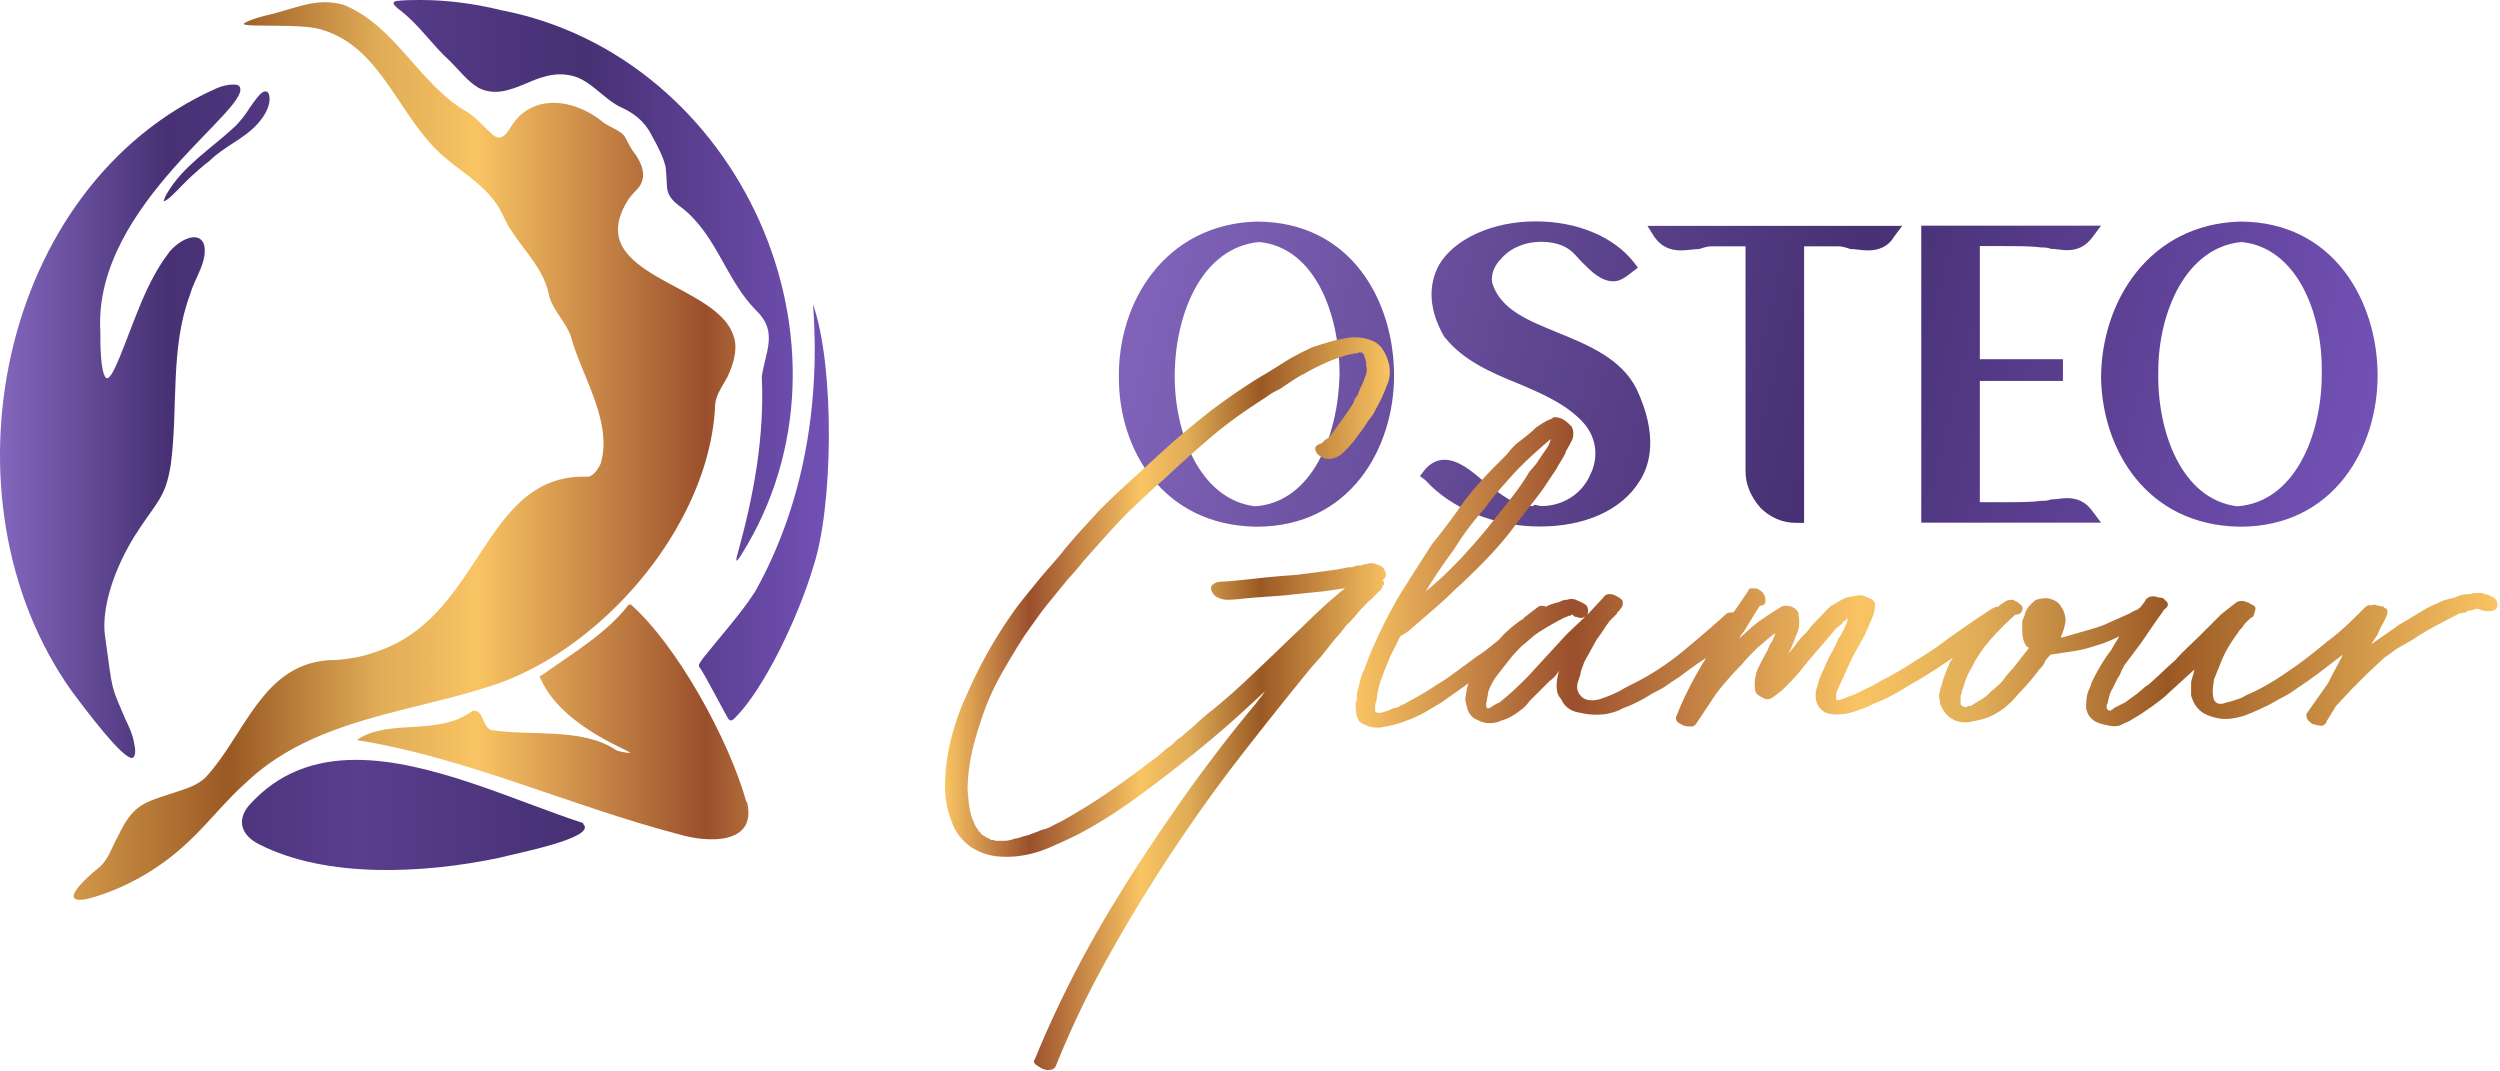
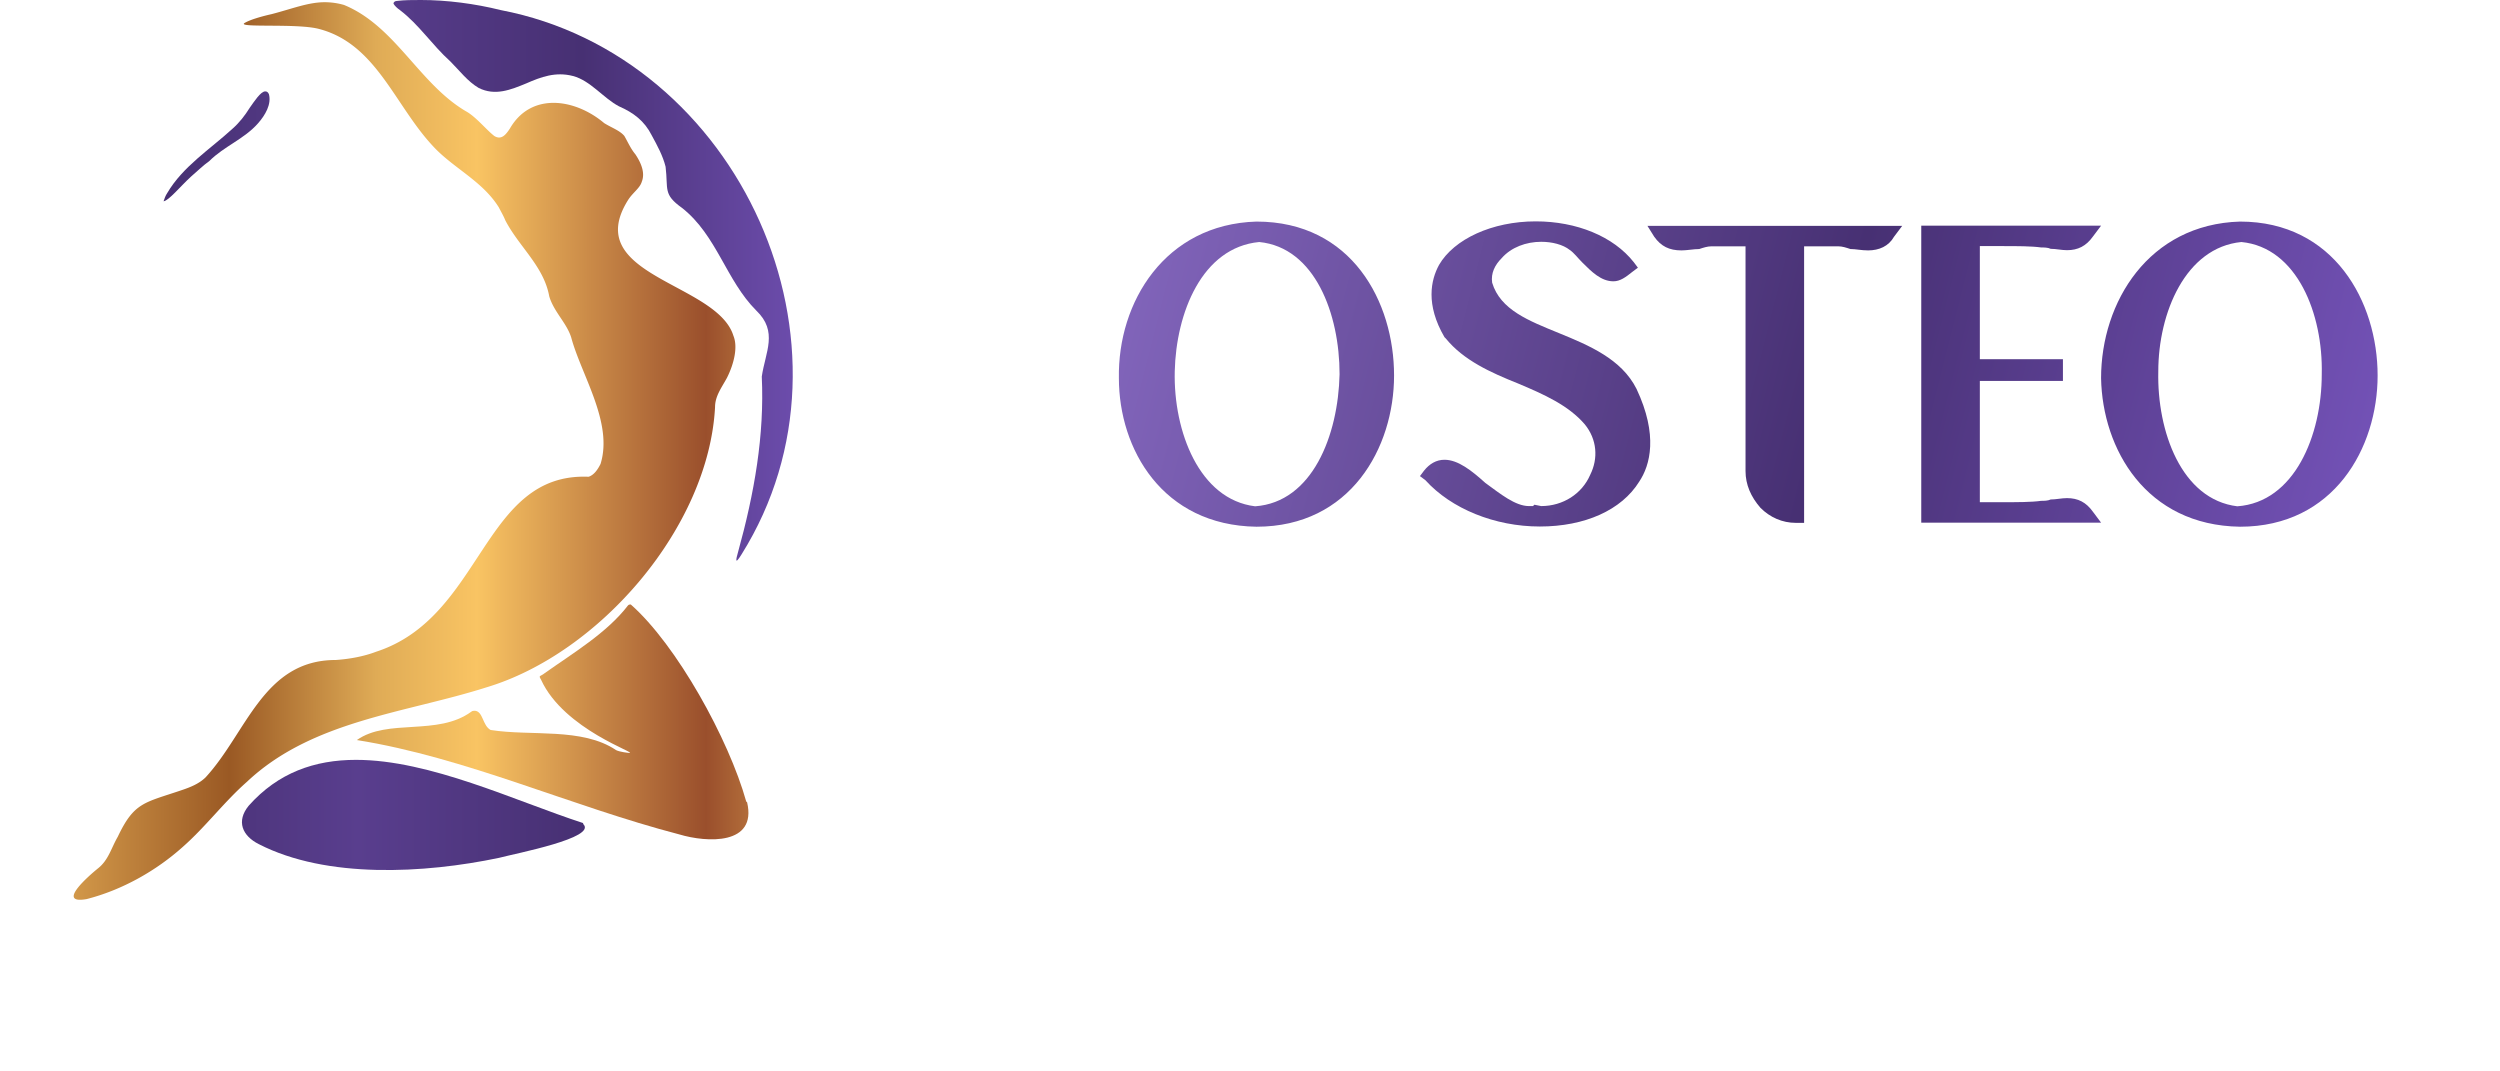
<svg xmlns="http://www.w3.org/2000/svg" width="392" height="168" fill="none">
-   <path fill="url(#a)" d="M33.977 13.837C-.355 29.064-9.98 78.335 11.137 108.214c2.442 3.304 8.188 10.917 9.624 10.63.43-.144.575-1.006.287-2.155-.143-1.293-.862-2.873-1.436-4.022-2.299-5.459-1.868-3.735-3.16-13.072-.431-3.16.574-8.763 4.453-15.227 3.59-5.746 5.027-6.033 5.89-11.635 1.148-8.763-.144-18.244 3.016-26.575.718-2.586 2.873-5.315 2.154-7.901-1.005-2.442-4.596-.144-5.745 1.724-1.437 1.867-2.873 4.596-4.022 7.326-2.586 6.177-4.597 12.785-5.603 11.923-.862-1.006-.862-5.315-.862-7.326-1.149-20.111 24.851-35.482 21.691-38.498-.287-.144-.574-.144-.862-.144-.718 0-1.58.144-2.585.575Z" />
-   <path fill="url(#b)" d="M127.492 47.737c1.149 15.514-1.437 31.316-9.05 44.962-2.299 3.591-5.459 7.039-8.188 10.487-.431.718-.862 1.005-.575 1.436.718.862 4.31 7.901 4.597 8.188.287.287.575.144.862-.144 4.597-4.453 10.055-15.945 12.354-23.702 3.16-9.337 3.447-31.315 0-41.227Z" />
  <path fill="url(#c)" d="M62.275.144c-.287 0-.574.143-.574.43.143.288.574.719 1.005 1.006 3.017 2.298 5.028 5.459 7.9 8.044 1.437 1.437 2.73 3.16 4.454 4.166 2.586 1.293 5.028.288 7.47-.718 2.298-1.005 4.596-1.867 7.326-1.15 2.73.719 4.74 3.448 7.182 4.741 2.299 1.006 4.022 2.299 5.172 4.597.861 1.58 1.723 3.16 2.154 4.884.431 3.591-.431 4.31 2.586 6.464 5.459 4.31 6.895 11.348 11.635 16.089 3.448 3.304 1.437 6.464.862 10.342.431 9.194-1.149 18.244-3.735 27.58-.287 1.007-.574 2.156.575.288C136.685 54.3 116 8.763 78.507 1.58 74.486.575 70.033 0 66.01 0c-1.293 0-2.586 0-3.735.144Z" />
  <path fill="url(#d)" d="M39.148 16.915c-.718 1.149-1.58 2.298-2.73 3.303-3.447 3.16-7.756 5.89-10.198 10.056-.288.43-.431.862-.575 1.293.862-.144 2.586-2.299 4.31-3.879 1.005-.862 1.867-1.724 2.872-2.442 2.299-2.298 5.46-3.447 7.614-5.89 1.149-1.292 2.154-3.016 1.724-4.596-.144-.287-.288-.431-.575-.431-.718 0-1.724 1.58-2.442 2.585Z" />
  <path fill="url(#e)" d="M39.004 126.329c-2.01 2.442-1.005 4.74 1.58 6.033 10.63 5.459 26 4.597 37.636 2.155 2.73-.719 15.514-3.161 13.216-5.315v-.144c-10.63-3.448-23.99-9.912-35.625-9.912-6.464 0-12.21 2.011-16.807 7.183Z" />
  <path fill="url(#f)" d="M98.475 94.925c-3.304 4.31-8.62 7.47-13.072 10.63-.719.575-1.006.287-.575 1.006 3.591 7.9 15.514 11.635 13.79 11.491-.143 0-1.436-.143-2.01-.43-5.316-3.592-13.36-2.155-19.68-3.161-1.293-.718-1.15-2.873-2.442-3.016-.144 0-.431 0-.575.143-5.315 3.879-13.072 1.006-17.956 4.453 17.094 2.73 33.47 10.343 50.564 14.796 4.31 1.293 12.21 1.724 10.63-5.028l-.144-.143c-2.729-9.768-10.917-24.564-18.1-30.885-.143 0-.287 0-.43.144Z" />
  <path fill="url(#g)" d="M42.596 2.214c-1.293.288-3.448.862-4.31 1.437-.862.718 8.188 0 11.636.862C58.972 6.81 61.844 16.435 67.878 22.9c3.16 3.447 7.757 5.458 10.342 9.624.288.575.719 1.293 1.006 2.011 2.155 4.166 6.033 7.183 6.895 11.923.718 2.442 2.73 4.166 3.448 6.464 1.58 5.89 6.607 13.36 4.596 19.824-.43.861-1.005 1.723-1.867 2.01-16.663-.718-16.52 21.979-33.327 27.437-1.867.719-4.165 1.15-6.32 1.293-11.348 0-13.934 11.348-20.398 18.387-1.006 1.006-2.442 1.58-3.735 2.011-5.89 2.011-7.47 1.868-10.055 7.326-1.006 1.724-1.437 3.592-3.017 4.884-1.437 1.15-6.751 5.746-1.867 4.884 5.602-1.436 10.917-4.453 15.083-8.187 3.59-3.161 6.464-7.039 10.055-10.2 10.2-9.624 24.851-10.773 37.492-14.795 17.813-5.315 34.907-25.139 35.912-43.957 0-1.723 1.006-3.016 1.868-4.596 1.149-2.299 1.723-4.884 1.005-6.608-2.585-8.332-23.989-9.337-16.52-21.26.719-1.15 1.868-1.868 2.155-2.873.575-1.437-.143-3.017-1.005-4.31-.718-.861-1.15-1.867-1.724-2.872-.718-.862-2.011-1.293-3.16-2.012-4.597-3.878-11.492-4.884-14.796.862-.575.862-1.293 1.868-2.442 1.15-1.293-1.006-2.873-3.017-4.453-3.879-7.326-4.31-11.06-13.36-19.105-16.663a10.935 10.935 0 0 0-3.017-.431c-2.585 0-5.027 1.005-8.331 1.867Z" />
  <path fill="url(#h)" d="M197.015 34.743c-14.311.428-21.787 12.603-21.573 24.565 0 11.107 6.835 23.069 21.573 23.282 14.739 0 21.574-12.389 21.574-23.71 0-11.534-6.621-24.137-21.574-24.137ZM184.199 58.24c.214-9.185 4.272-19.438 13.244-20.293 8.757.855 12.602 11.321 12.602 20.72-.213 9.612-4.272 20.079-13.243 20.72-8.758-1.069-12.816-11.749-12.603-21.147Z" />
  <path fill="url(#i)" d="M225.638 41.546c-1.281 2.35-2.136 6.194.855 11.32l.213.214c2.777 3.418 7.049 5.34 11.321 7.049 4.059 1.709 7.903 3.418 10.467 6.408 1.922 2.35 2.136 5.34.854 7.903-1.282 2.99-4.272 4.913-7.69 4.913l-1.068-.213-.213.213h-.641c-2.136 0-4.486-1.922-6.835-3.631-2.136-1.922-4.272-3.631-6.408-3.631-1.282 0-2.35.64-3.204 1.709l-.641.854.854.64c4.059 4.486 10.894 7.263 17.943 7.263 7.049 0 12.816-2.563 15.593-7.049 1.709-2.563 2.99-7.262-.428-14.525-2.349-4.699-7.476-6.835-12.175-8.757-4.699-1.923-9.185-3.632-10.466-7.904-.214-1.495.427-2.776 1.495-3.844 1.495-1.71 3.845-2.564 6.194-2.564 1.709 0 3.418.428 4.486 1.282.641.427 1.282 1.282 1.922 1.922 1.496 1.496 2.991 2.99 4.913 2.99 1.068 0 1.923-.64 2.991-1.494l.854-.641-.641-.855c-3.204-4.058-8.971-6.408-15.379-6.408-6.835 0-12.816 2.777-15.166 6.836Z" />
  <path fill="url(#j)" d="M298.263 35.419h-39.944l1.068 1.709c1.068 1.495 2.35 2.136 4.272 2.136.855 0 1.923-.214 2.777-.214.641-.213 1.282-.427 1.923-.427h5.34v35.244c0 2.136.854 4.059 2.349 5.768 1.496 1.495 3.418 2.35 5.554 2.35h1.282V38.622h5.34c.64 0 1.281.214 1.922.427.854 0 1.709.214 2.777.214 1.709 0 3.204-.641 4.058-2.136l1.282-1.71Z" />
  <path fill="url(#k)" d="M329.449 35.384h-28.196V81.95h28.196l-1.282-1.71c-1.068-1.494-2.349-2.135-4.058-2.135-.855 0-1.709.213-2.563.213-.428.214-1.068.214-1.496.214-1.495.214-3.845.214-5.981.214h-3.631V59.735h13.03v-3.418h-13.03V38.588h3.631c2.136 0 4.486 0 5.981.214.428 0 1.068 0 1.496.214.854 0 1.708.213 2.563.213 1.709 0 2.99-.64 4.058-2.136l1.282-1.709Z" />
  <path fill="url(#l)" d="M351.236 34.743c-14.311.428-21.787 12.603-21.787 24.565.213 11.107 7.049 23.069 21.787 23.282 14.739 0 21.574-12.389 21.574-23.71 0-11.534-6.835-24.137-21.574-24.137ZM338.42 58.24c0-9.185 4.272-19.438 13.03-20.293 8.758.855 12.816 11.321 12.602 20.72 0 9.612-4.272 20.079-13.243 20.72-8.758-1.069-12.602-11.749-12.389-21.147Z" />
-   <path fill="url(#m)" d="M211.437 52.968c-.976.14-1.952.349-2.928.628-.907.279-1.883.558-2.86.906-1.464.698-2.859 1.395-4.184 2.232-1.325.837-2.65 1.673-3.975 2.44-1.394.837-2.719 1.744-3.975 2.58-1.255.907-2.58 1.814-3.835 2.79-2.371 1.883-4.672 3.766-6.904 5.788-2.231 2.023-4.393 4.045-6.625 6.067-1.394 1.255-2.65 2.51-3.905 3.766-1.185 1.325-2.371 2.58-3.556 3.905-.767.907-1.534 1.743-2.162 2.58a69.07 69.07 0 0 1-2.162 2.51c-.837.977-1.673 1.953-2.441 2.93-.767.906-1.534 1.882-2.301 2.859a72.035 72.035 0 0 0-8.019 13.947c-1.116 2.371-1.953 4.811-2.581 7.392-.627 2.65-.906 5.23-.836 7.74.069 1.604.418 3.208 1.046 4.812.558 1.674 1.604 2.929 2.998 3.975 1.325.837 2.72 1.325 4.184 1.464 1.395.14 2.86.07 4.324-.209 1.534-.279 2.929-.767 4.324-1.395a75.147 75.147 0 0 0 4.044-1.882c2.929-1.535 5.788-3.348 8.508-5.3a206.405 206.405 0 0 0 8.089-6.137 165.809 165.809 0 0 0 6.486-5.37c2.092-1.813 4.114-3.696 6.136-5.578-.209.348-.418.627-.627.906a4.466 4.466 0 0 0-.698.907c-4.044 4.811-7.81 9.763-11.436 14.853-3.557 5.091-7.044 10.251-10.321 15.621-2.511 4.045-4.812 8.159-6.974 12.343-2.161 4.254-4.184 8.577-5.997 13.041-.279.348-.139.627.209.906.419.279.767.488 1.046.628.349.139.767.209 1.186.139.488-.07.767-.349.906-.767a145.238 145.238 0 0 1 7.95-16.597c2.999-5.439 6.207-10.669 9.554-15.83 3.417-5.16 6.973-10.251 10.739-15.132 3.766-4.882 7.671-9.763 11.646-14.645l1.674-1.883c.488-.627 1.046-1.324 1.603-2.022.349-.488.768-.906 1.116-1.325.419-.488.767-.906 1.116-1.395.488-.488.976-.976 1.464-1.534.419-.558.907-1.046 1.465-1.673l.697-.698c.279-.209.488-.418.698-.627l.976-.977.209-.14c.07-.139 0-.069-.139.07.279-.278.418-.487.348-.627h.07v-.21h.139c.14-.278.07-.557-.139-.766.558-.488.697-.977.349-1.395a1.08 1.08 0 0 0-.558-.767c-.279-.21-.558-.279-.837-.349-.488-.209-.976-.209-1.534 0-.209 0-.488.07-.907.21h-.558a4.72 4.72 0 0 1-.558.209c-.209.07-.488.07-.697.07-.279 0-.488.07-.697.139h-.14l-.139.07c-.209 0-.349 0-.488.07-.14 0-.279.07-.419.07-.976.139-1.952.278-3.068.418-1.046.139-2.092.279-3.208.418-1.883.14-3.696.279-5.648.488-1.883.21-3.766.418-5.579.558-.419 0-.767 0-.977.07-.348 0-.627.14-.976.418-.348.21-.348.628-.139 1.116.279.488.627.837 1.115.976.419.21.907.28 1.325.28.768 0 1.465-.07 2.162-.14.628-.07 1.395-.14 2.162-.21.976-.07 1.953-.139 2.999-.209.976-.07 2.022-.14 2.998-.279 1.395-.14 2.79-.279 4.115-.418 1.325-.14 2.65-.349 4.044-.558l-.837.628c-.209.209-.488.418-.697.627-1.185.977-2.301 2.023-3.487 3.138-1.115 1.116-2.231 2.162-3.486 3.348-2.023 1.952-4.045 3.905-6.067 5.788a99.24 99.24 0 0 1-6.277 5.578c-.767.558-1.464 1.186-2.161 1.814-.628.627-1.395 1.255-2.162 1.882-.279.279-.488.489-.697.628 0 0-.21.07-.349.209l-.14.14-.139.069c-.279.279-.488.558-.767.767-.279.21-.628.419-.976.698-.628.627-1.256 1.116-1.814 1.534-.627.418-1.255.907-1.952 1.464a161.569 161.569 0 0 1-4.254 3.069 93.16 93.16 0 0 1-4.324 2.859l-2.092 1.255c-.697.419-1.464.837-2.231 1.255-.349.14-.698.349-1.116.558-.349.21-.767.349-1.116.488-.209 0-.348.07-.488.14h-.139l-.07.07-1.116.418c-.348.14-.627.279-.976.349-.279.069-.628.139-.976.279-.419.139-.767.209-.977.209-.139.07-.279.139-.418.139l-.07.07h-.139c-.279.07-.558.14-.837.14h-1.395c-.139 0-.279-.07-.279-.07s-.069-.07-.209-.07h-.349a.525.525 0 0 1-.209-.209h-.07l-.209-.07s-.209-.07-.348-.209c-.279-.14-.558-.349-.558-.349l-.21-.209s-.069-.139-.209-.279c-.139 0-.209-.139-.209-.349h-.07c-.209-.279-.348-.557-.488-.836-.07-.279-.209-.558-.349-.837-.348-1.046-.557-2.232-.627-3.487-.07-.628-.14-1.255-.07-1.883 0-.627.07-1.255.14-1.952.279-2.441.906-5.021 1.813-7.671a39.495 39.495 0 0 1 2.998-7.113 128.984 128.984 0 0 1 3.975-6.625l2.092-2.929a45.1 45.1 0 0 1 2.232-2.86c.767-.975 1.604-1.952 2.441-2.998a46.995 46.995 0 0 0 2.51-2.929l3.556-3.975a91.316 91.316 0 0 1 3.627-3.835c.837-.767 1.673-1.604 2.51-2.37.837-.838 1.744-1.605 2.65-2.372 1.186-1.116 2.371-2.231 3.487-3.208 1.116-1.046 2.301-2.022 3.487-3.068 2.231-1.953 4.742-3.835 7.392-5.579.697-.488 1.394-.906 2.022-1.325.627-.488 1.325-.837 2.022-1.185l1.883-1.256a19.288 19.288 0 0 1 2.022-1.185 33.188 33.188 0 0 1 3.138-1.604 28.592 28.592 0 0 1 3.417-1.255l1.256-.28h.418s.07-.139.279-.139h.418l.21.21.139.209.07.14v.208l.139.21c0 .14.07.348.07.348 0 .14.07.21.07.349v.488c.07.21.07.349.07.488v.419c-.07.14-.07.348-.07.348l-.14.28a15.67 15.67 0 0 1-.836 2.022l-.419 1.046-.139.14s-.07.139-.21.278c-.139.279-.209.558-.279.767a57.892 57.892 0 0 1-1.464 2.162c-.558.767-1.046 1.464-1.604 2.231l-.627.837c-.21.21-.489.419-.768.558l-.069.07-.14.14-.209.209-.209.14h-.07c-.767.278-.976.696-.697 1.254.139.349.488.628.976.907.488.21.976.279 1.395.21.697-.14 1.325-.42 1.813-.907.558-.489 1.046-1.046 1.534-1.604a61.923 61.923 0 0 0 1.674-2.232c.488-.767 1.046-1.534 1.604-2.301.418-.767.836-1.604 1.255-2.371.348-.837.697-1.604.976-2.371.349-.837.419-1.744.279-2.79a7.723 7.723 0 0 0-1.046-2.58c-.558-.837-1.325-1.325-2.371-1.604-.628-.209-1.325-.279-2.022-.279-.279 0-.628 0-.977.07Z" />
-   <path fill="url(#n)" d="M243.358 65.6c.179 0 0 0-.357.178-.358.18-.537.18-.716.358l-.358.18-1.074.715c-1.073 1.074-2.147 1.79-3.221 2.684-.537.537-.894.895-1.252 1.432l-1.79 1.79c-1.789 1.789-3.579 3.757-5.189 5.904a100.623 100.623 0 0 1-4.832 6.442c-1.61 2.506-3.221 5.01-5.01 7.874-1.611 2.684-3.042 5.547-4.295 8.41-.537 1.074-.895 2.327-1.432 3.579-.536 1.074-.715 2.327-1.073 3.579v.716c0 .179 0 .358-.179.716v.358c0 .537 0 1.073.179 1.789.179.537.358.895.716 1.074 1.252.716 2.505.895 3.757.537 1.253-.179 2.327-.537 3.221-.895 1.074-.358 1.79-.716 2.506-1.074l3.042-1.789 4.294-3.042c-.357.716-.357 1.61-.536 2.326 0 .537.179 1.074.358 1.79a2.778 2.778 0 0 0 1.073 1.431c.716.358 1.432.716 2.148.716.715 0 1.252 0 1.968-.358 1.253-.358 2.147-.895 3.042-1.611a5.43 5.43 0 0 0 1.432-1.431l1.61-1.611 1.611-1.61a4.232 4.232 0 0 0 1.431-1.611c-.179.895-.358 1.611-.358 2.327 0 .894.179 1.61.716 2.147.537 1.253 1.611 1.968 3.042 2.147 1.432.358 2.863.358 4.116.179.716-.179 1.61-.358 2.505-.894 1.074-.358 2.684-1.074 4.653-2.327.715-.358 1.431-.715 1.968-1.073.537-.358 1.253-.895 2.147-1.432 1.432-1.074 2.864-2.147 4.295-3.042-1.789 2.863-3.4 5.905-4.652 9.126-.179.358 0 .716.179.895.178.179.536.358.894.537.358.179.895.179 1.253.179.358 0 .537-.179.716-.358l3.221-4.832a46.888 46.888 0 0 1 3.936-4.473c.716-.895 1.611-1.79 2.506-2.685.894-.715 1.789-1.61 2.863-2.326-.179.358-.358.895-.537 1.253-.358.537-.537.895-.716 1.431-.537.895-1.073 1.969-1.61 3.042-.358 1.074-.537 2.148-.358 3.221 0 .537.537.895 1.252 1.253.537.358 1.253.179 1.611-.179 1.61-1.074 2.863-2.505 4.116-3.937 1.252-1.61 2.505-3.042 3.758-4.473l1.968-2.327.895-.715c.179-.18.179-.18.179-.358 0 0 .179 0 .358-.18l.178-.178c.179-.18.179-.18 0 0l.179-.18s0 .359-.179.896c-.357.715-.715 1.61-1.252 2.326-.358.895-.716 1.61-1.253 2.505-.358.716-.716 1.432-1.073 2.326-.358.716-.716 1.432-.895 2.327-.179.537-.358 1.073-.358 1.789s.179 1.253.537 1.79c.537.715 1.252 1.073 1.968 1.073.716.179 1.432 0 2.148 0 .715-.179 1.61-.358 2.326-.715.716-.179 1.431-.537 2.147-.895 1.79-.716 3.579-1.611 5.19-2.684 1.61-.895 3.4-1.969 5.01-3.042l2.147-1.432c0 .179-.179.358-.357.537-.537 1.252-1.074 2.505-1.432 3.937-.179.358-.179.894-.358 1.252 0 .537.179.895.179 1.432.358.895.895 1.789 1.789 2.326.895.537 1.79.716 2.864.537.894-.179 1.968-.358 2.863-.716.894-.358 1.789-.895 2.505-1.431a14.302 14.302 0 0 0 2.326-2.327c1.074-1.073 2.148-2.326 3.221-3.758.358-.357.716-.715.895-1.252.179-.358.537-.716.895-1.074l3.579-.537c1.252-.179 2.505-.537 3.579-.894 1.252-.358 2.505-.895 3.579-1.432-.358.716-.895 1.432-1.253 2.147-1.253 1.611-2.147 3.221-3.042 5.011-.179.716-.537 1.252-.716 1.968-.179.895-.179 1.611-.179 2.148.179.894.537 1.431 1.253 1.968.537.358 1.252.537 2.147.716.716.179 1.253.179 1.968 0 .537-.358 1.253-.537 1.79-.895.537-.358 1.253-.716 1.968-1.253a35.167 35.167 0 0 0 1.79-1.252c.716-.537 1.431-1.074 2.147-1.79l3.937-3.579c-.179.716-.358 1.253-.537 1.969v2.147c.358 1.074.716 1.79 1.611 2.505.715.537 1.789.895 2.863 1.074 1.073.179 2.326 0 3.579-.358 1.073-.358 2.326-.895 3.4-1.431.894-.358 1.968-1.074 3.042-1.611 1.073-.537 1.968-1.252 3.042-1.968 2.147-1.432 4.116-3.042 6.263-4.653l-.537 1.074-1.253 2.326-.536 1.074-3.4 4.831c0 .179 0 .537.179.895.357.358.536.537.894.716.179 0 .537.179.895.179.537.179.716 0 .895-.179.179 0 .179-.179.358-.537l1.431-2.326 2.505-2.684 2.327-2.327 2.684-2.505 1.968-1.432 2.506-1.431 1.073-.716 2.148-1.252 4.115-2.148 1.074-.179c0-.179.179-.179.179-.179.537-.179 1.074-.179 1.253-.358h.536c.358.18.895.358 1.611.358.537 0 1.074-.179 1.253-.537.178-.715 0-1.252-.537-1.61-.358-.18-.895-.537-1.432-.537-.179-.179-.358-.179-.537-.179h-1.073c-.179 0-.537.179-.716.179-.895 0-1.611.179-2.326.537-.716.179-1.611.358-2.327.716l-1.61.715c-1.611.895-3.221 1.969-4.832 2.864-1.431 1.073-2.863 1.968-4.295 3.042.179-.358.537-.895.895-1.432.358-.716.537-1.252.895-1.79.358-.715.537-1.073.716-1.61 0-.537 0-.716-.179-.716l-.179-.179c-.179 0-.179 0-.179-.179-.358 0-.716-.178-1.074-.178-.358-.18-.537-.18-.895 0-.536-.18-.894.178-1.252.536-1.79 1.79-3.579 3.58-5.547 5.011-1.969 1.61-3.937 3.221-6.085 4.652-1.789 1.253-3.757 2.506-6.084 3.579-.537.179-1.073.537-1.431.716l-1.611.537-.716.179c-1.431.537-2.147 0-2.147-1.611v-.536l.179-1.432 1.074-2.684c.715-1.79 1.61-3.221 2.684-4.653.179-.358.358-.537.716-.894.179-.358.358-.537.715-.895l.537-.537c0 .179-.179.179-.179.179.179 0 .179 0 .179-.18l.358-.178c.179-.179.179-.358.179-.537.179 0 .179 0 .179-.179l-.179.18c.179-.359.358-.717.179-1.075-.179-.178-.537-.358-.895-.536-.179-.18-.537-.18-.894-.358-.537 0-.716 0-1.074.179a109.48 109.48 0 0 0-2.505 1.968l-1.611 1.61L345 99.6c-1.253 1.253-2.685 2.505-3.937 3.937-1.432 1.252-2.684 2.505-4.116 3.758l-.537.358-1.252 1.073-1.969 1.432-1.789.895c0 .179-.179.179-.179.179.179 0 .179 0 0 0 0 0-.179 0-.179.178-.358 0-.537 0-.537-.178-.179 0-.179-.179-.179-.358v-.358c.179-.179.179-.358.179-.358.179-.895.358-1.611.716-2.147l.895-1.79c.179-.179.357-.537.536-1.074.179-.358.358-.536.358-.715l2.684-3.579 2.327-3.4.894-1.253c.179-.179.179-.358.358-.537l.179-.179c.537-.358.537-.716.358-1.073l-.537-.537c-.179-.18-.536-.18-.894-.18-.179-.178-.537-.178-.895-.178-.537 0-.895.358-1.074.537 0 .179-.179.358-.179.358l-.537.715-.178.18s-.179 0-.179.178c-.358.18-.895.358-1.432.716l-3.221 1.432c-1.074.537-2.326.894-3.579 1.252l-3.758 1.074h-.179v-.179c.358-.716.537-1.431.716-2.326 0-.716-.179-1.61-.716-2.327-.358-.715-1.073-1.073-1.789-1.252-.716-.18-1.432 0-2.148.179-.894.715-1.61 1.431-1.789 2.505-.179.358-.358.716-.358 1.074v1.073c0 1.074.179 1.969.716 2.685l.358.178-2.505 3.221c-.716.716-1.253 1.432-1.79 2.148-.716.716-1.431 1.252-1.968 1.789-.716.716-1.432 1.074-2.327 1.611l-.536.358c.179 0 .179-.179 0 0h-.537c0 .179 0 .179-.179.179s-.358 0-.537-.179a.385.385 0 0 1-.358-.358v-.895c0-.358 0-.537.179-.716 0-.358 0-.537.179-.715.358-1.253.716-2.327 1.432-3.4.536-1.253 1.252-2.148 1.968-3.221a43.3 43.3 0 0 1 4.831-5.011c.537 0 .895-.179 1.074-.716.179-.358 0-.716-.537-1.073-.179-.18-.537-.358-.894-.537-.358 0-.716 0-1.074.179-.537.358-.895.537-1.253.894-.358 0-.716.18-1.073.358l-2.685 1.79-4.115 2.863c-1.611 1.253-3.221 2.326-5.011 3.4-1.61 1.074-3.4 2.147-5.189 3.042-.716.358-1.432.895-2.327 1.253l-2.147 1.073c-.537.179-1.074.358-1.431.537-.537.179-.895.358-1.432.358v-.358c-.179.179-.179.179 0 0v-.716l.358-.894 1.074-2.327c.357-.894.894-1.968 1.431-3.042.537-.895 1.074-1.968 1.611-2.863.358-.895.715-1.61 1.073-2.505.358-.716.537-1.61.537-2.505-.179-.358-.358-.537-.716-.716-.358-.18-.894-.358-1.252-.537-.895 0-1.611.179-2.506.358-.894.358-1.61.895-2.326 1.252-.716.537-1.252 1.253-1.968 1.969-.537.537-1.253 1.252-1.611 1.79-.537.715-1.252 1.252-1.61 1.789-.537.716-1.074 1.431-1.611 1.968.537-.895.895-1.968 1.253-2.863.537-1.074.537-2.147.358-3.221 0-.537-.358-.895-1.074-1.253-.716-.178-1.253-.178-1.61 0-1.432.895-2.864 1.79-4.474 3.043-.716.715-1.432 1.252-2.147 1.968.179-.358.357-.716.715-1.074l1.969-3.22c.358-.538.537-.895.716-.895.536 0 .715-.358.715-.716 0-1.074-.536-1.61-1.431-1.969h-.716c-.179 0-.537 0-.537.358-.716 1.074-1.431 2.147-2.326 3.4-.358 0-.716 0-1.074.18-2.147 1.968-4.473 3.936-6.621 5.725a41.687 41.687 0 0 1-7.158 4.832c-1.073.537-2.147 1.074-3.042 1.61a21.775 21.775 0 0 1-3.042 1.253c-1.252.358-2.326.179-2.863-.358-.716-.716-.895-1.431-.537-2.505l.358-1.074c0-.537.358-1.073.537-1.789.358-.716.716-1.253 1.074-1.969l.894-1.61c.537-.716.895-1.253 1.253-1.79.179-.358.537-.715.716-1.073l1.252-1.253c0-.179.179-.358.179-.358.179 0 .179 0 .179-.179.358-.358.537-.716.537-.895v-.178c0-.18 0-.537-.358-.716-.179-.18-.537-.358-.894-.537-.358-.179-.716-.179-1.074-.179-.358.179-.537.179-.716.537l-2.505 2.684-3.221 3.042-6.084 6.621c-1.074 1.074-2.148 2.147-3.221 3.042-.358.358-.895.716-1.253 1.074-.537.179-1.074.537-1.611.895h-.357c-.179-.358-.179-.716 0-1.253 0-.358.179-.895.179-1.253a9.468 9.468 0 0 1 1.431-2.684c.716-.895 1.253-1.61 1.969-2.505.536-.716 1.252-1.432 1.968-2.147.716-.537 1.431-1.253 2.147-1.79a43.571 43.571 0 0 1 4.653-2.684h.179c.179-.179.179-.179.358-.179 0 0 .358 0 .358-.179h.179c.178.179.357.358.536.358.179 0 .537.179.895.179.358-.18.716-.18.895-.537.179-.537.179-1.253-.358-1.61-.537-.358-1.074-.537-1.432-.716-.536-.18-.894-.18-1.431 0-.537 0-.895.179-1.253.358-.716.179-1.431.358-1.968.715-.537-.178-.895-.178-1.253 0l-2.326 1.79c0 .179 0 .179-.179.179a20.592 20.592 0 0 0-3.042 2.505c-.179.179-.179.358-.358.358-.179.358-.537.537-.716.716-.895.716-1.968 1.61-2.863 2.147l-2.684 1.968c-1.432 1.074-2.684 1.969-3.937 2.685-1.253.894-2.863 1.789-4.832 2.863-.357.179-.536.179-.715.358-.358.179-.716.358-1.074.358a8.78 8.78 0 0 1-1.968.715c-.537 0-.895 0-.895-.358v-.357c0-.358 0-.716.179-1.074.179-1.253.358-2.505.895-3.758.357-1.074.894-2.326 1.431-3.579l1.432-2.863c.537-.358 1.252-.716 1.789-1.253l2.684-2.326c1.253-1.074 2.685-2.326 4.116-3.758 1.611-1.431 2.863-2.684 3.937-3.758 1.789-1.79 3.579-3.758 5.189-5.905 1.611-2.147 3.221-4.116 4.653-6.084l2.147-3.221c.358-.716.895-1.432 1.432-2.505v-.18c.358-.536.716-1.252 1.074-1.968.178-.715.178-1.431-.179-1.968-.358-.358-.716-.716-1.253-1.074-.358-.179-.895-.358-1.253-.358-.179 0-.358 0-.537.18Zm-15.389 20.578a43.23 43.23 0 0 1 4.832-6.442c1.252-1.79 2.684-3.4 4.294-5.19 1.611-1.789 3.221-3.22 4.832-4.652l1.253-1.074-.179.537c-.179.537-.537 1.074-1.074 1.79l-1.074 1.61-1.073 1.253c-1.253 2.147-2.685 3.937-4.116 5.726-1.432 1.79-3.042 3.937-5.19 6.263-1.073 1.253-2.147 2.327-3.4 3.58-1.073 1.073-2.326 2.147-3.4 3.041l-.178.18c1.431-2.327 2.863-4.474 4.473-6.622Z" />
  <defs>
    <linearGradient id="a" x1="-.118" x2="129.985" y1="68.462" y2="68.462" gradientUnits="userSpaceOnUse">
      <stop stop-color="#8467BE" />
      <stop offset=".203" stop-color="#473073" />
      <stop offset=".432" stop-color="#593E8E" />
      <stop offset=".703" stop-color="#473073" />
      <stop offset="1" stop-color="#7251B5" />
    </linearGradient>
    <linearGradient id="b" x1="-.118" x2="129.985" y1="68.462" y2="68.462" gradientUnits="userSpaceOnUse">
      <stop stop-color="#8467BE" />
      <stop offset=".203" stop-color="#473073" />
      <stop offset=".432" stop-color="#593E8E" />
      <stop offset=".703" stop-color="#473073" />
      <stop offset="1" stop-color="#7251B5" />
    </linearGradient>
    <linearGradient id="c" x1="-.118" x2="129.985" y1="68.462" y2="68.462" gradientUnits="userSpaceOnUse">
      <stop stop-color="#8467BE" />
      <stop offset=".203" stop-color="#473073" />
      <stop offset=".432" stop-color="#593E8E" />
      <stop offset=".703" stop-color="#473073" />
      <stop offset="1" stop-color="#7251B5" />
    </linearGradient>
    <linearGradient id="d" x1="-.118" x2="129.985" y1="68.462" y2="68.462" gradientUnits="userSpaceOnUse">
      <stop stop-color="#8467BE" />
      <stop offset=".203" stop-color="#473073" />
      <stop offset=".432" stop-color="#593E8E" />
      <stop offset=".703" stop-color="#473073" />
      <stop offset="1" stop-color="#7251B5" />
    </linearGradient>
    <linearGradient id="e" x1="-.118" x2="129.985" y1="68.462" y2="68.462" gradientUnits="userSpaceOnUse">
      <stop stop-color="#8467BE" />
      <stop offset=".203" stop-color="#473073" />
      <stop offset=".432" stop-color="#593E8E" />
      <stop offset=".703" stop-color="#473073" />
      <stop offset="1" stop-color="#7251B5" />
    </linearGradient>
    <linearGradient id="f" x1="137.978" x2="-5.67" y1="113.168" y2="113.168" gradientUnits="userSpaceOnUse">
      <stop stop-color="#F9C463" />
      <stop offset=".19" stop-color="#9A4F2C" />
      <stop offset=".44" stop-color="#F9C463" />
      <stop offset=".55" stop-color="#DFAB56" />
      <stop offset=".71" stop-color="#9A5924" />
      <stop offset="1" stop-color="#F9C463" />
    </linearGradient>
    <linearGradient id="g" x1="137.978" x2="-5.67" y1="70.683" y2="70.683" gradientUnits="userSpaceOnUse">
      <stop stop-color="#F9C463" />
      <stop offset=".19" stop-color="#9A4F2C" />
      <stop offset=".44" stop-color="#F9C463" />
      <stop offset=".55" stop-color="#DFAB56" />
      <stop offset=".71" stop-color="#9A5924" />
      <stop offset="1" stop-color="#F9C463" />
    </linearGradient>
    <linearGradient id="h" x1="172.873" x2="366.388" y1="36.816" y2="85.84" gradientUnits="userSpaceOnUse">
      <stop stop-color="#8467BE" />
      <stop offset=".583" stop-color="#473073" />
      <stop offset="1" stop-color="#7251B5" />
    </linearGradient>
    <linearGradient id="i" x1="172.873" x2="366.388" y1="36.816" y2="85.84" gradientUnits="userSpaceOnUse">
      <stop stop-color="#8467BE" />
      <stop offset=".583" stop-color="#473073" />
      <stop offset="1" stop-color="#7251B5" />
    </linearGradient>
    <linearGradient id="j" x1="172.873" x2="366.388" y1="36.816" y2="85.84" gradientUnits="userSpaceOnUse">
      <stop stop-color="#8467BE" />
      <stop offset=".583" stop-color="#473073" />
      <stop offset="1" stop-color="#7251B5" />
    </linearGradient>
    <linearGradient id="k" x1="172.873" x2="366.388" y1="36.816" y2="85.84" gradientUnits="userSpaceOnUse">
      <stop stop-color="#8467BE" />
      <stop offset=".583" stop-color="#473073" />
      <stop offset="1" stop-color="#7251B5" />
    </linearGradient>
    <linearGradient id="l" x1="172.873" x2="366.388" y1="36.816" y2="85.84" gradientUnits="userSpaceOnUse">
      <stop stop-color="#8467BE" />
      <stop offset=".583" stop-color="#473073" />
      <stop offset="1" stop-color="#7251B5" />
    </linearGradient>
    <linearGradient id="m" x1="148.188" x2="217.923" y1="110.326" y2="110.326" gradientUnits="userSpaceOnUse">
      <stop stop-color="#F9C463" />
      <stop offset=".19" stop-color="#9A4F2C" />
      <stop offset=".44" stop-color="#F9C463" />
      <stop offset=".55" stop-color="#DFAB56" />
      <stop offset=".71" stop-color="#9A5924" />
      <stop offset="1" stop-color="#F9C463" />
    </linearGradient>
    <linearGradient id="n" x1="212.58" x2="391.526" y1="89.786" y2="89.786" gradientUnits="userSpaceOnUse">
      <stop stop-color="#F9C463" />
      <stop offset=".19" stop-color="#9A4F2C" />
      <stop offset=".44" stop-color="#F9C463" />
      <stop offset=".55" stop-color="#DFAB56" />
      <stop offset=".71" stop-color="#9A5924" />
      <stop offset="1" stop-color="#F9C463" />
    </linearGradient>
  </defs>
</svg>